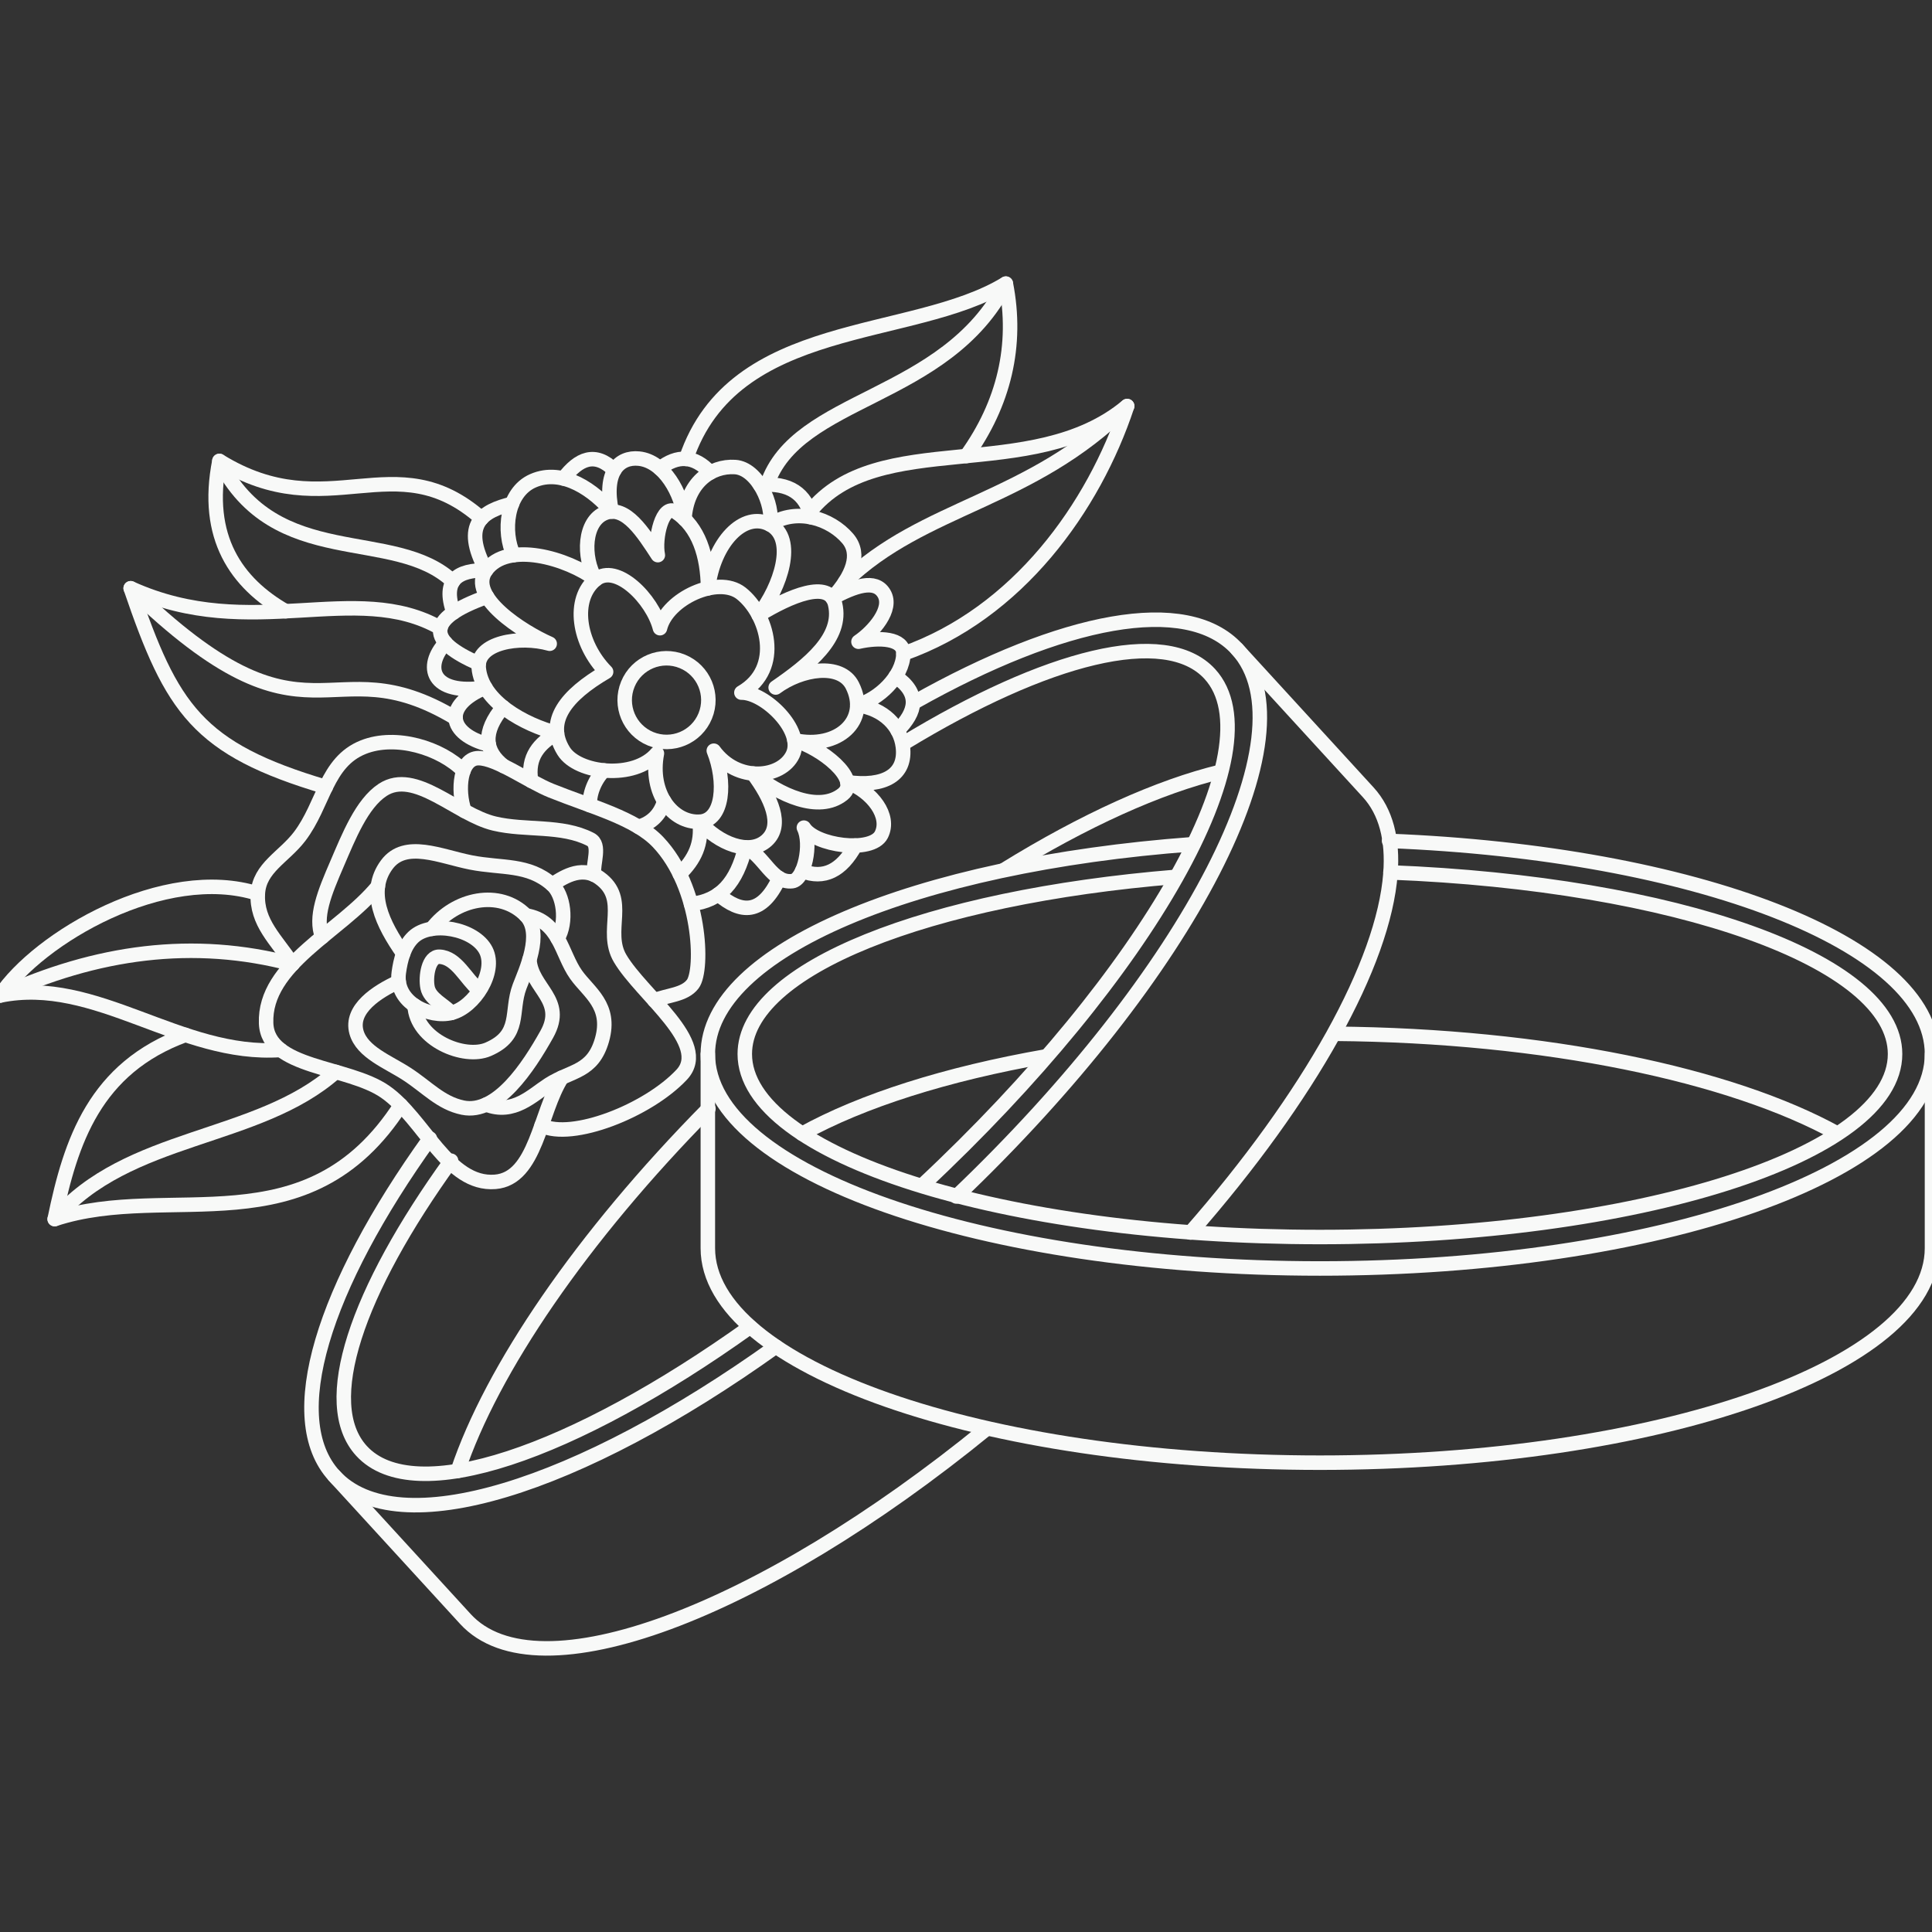
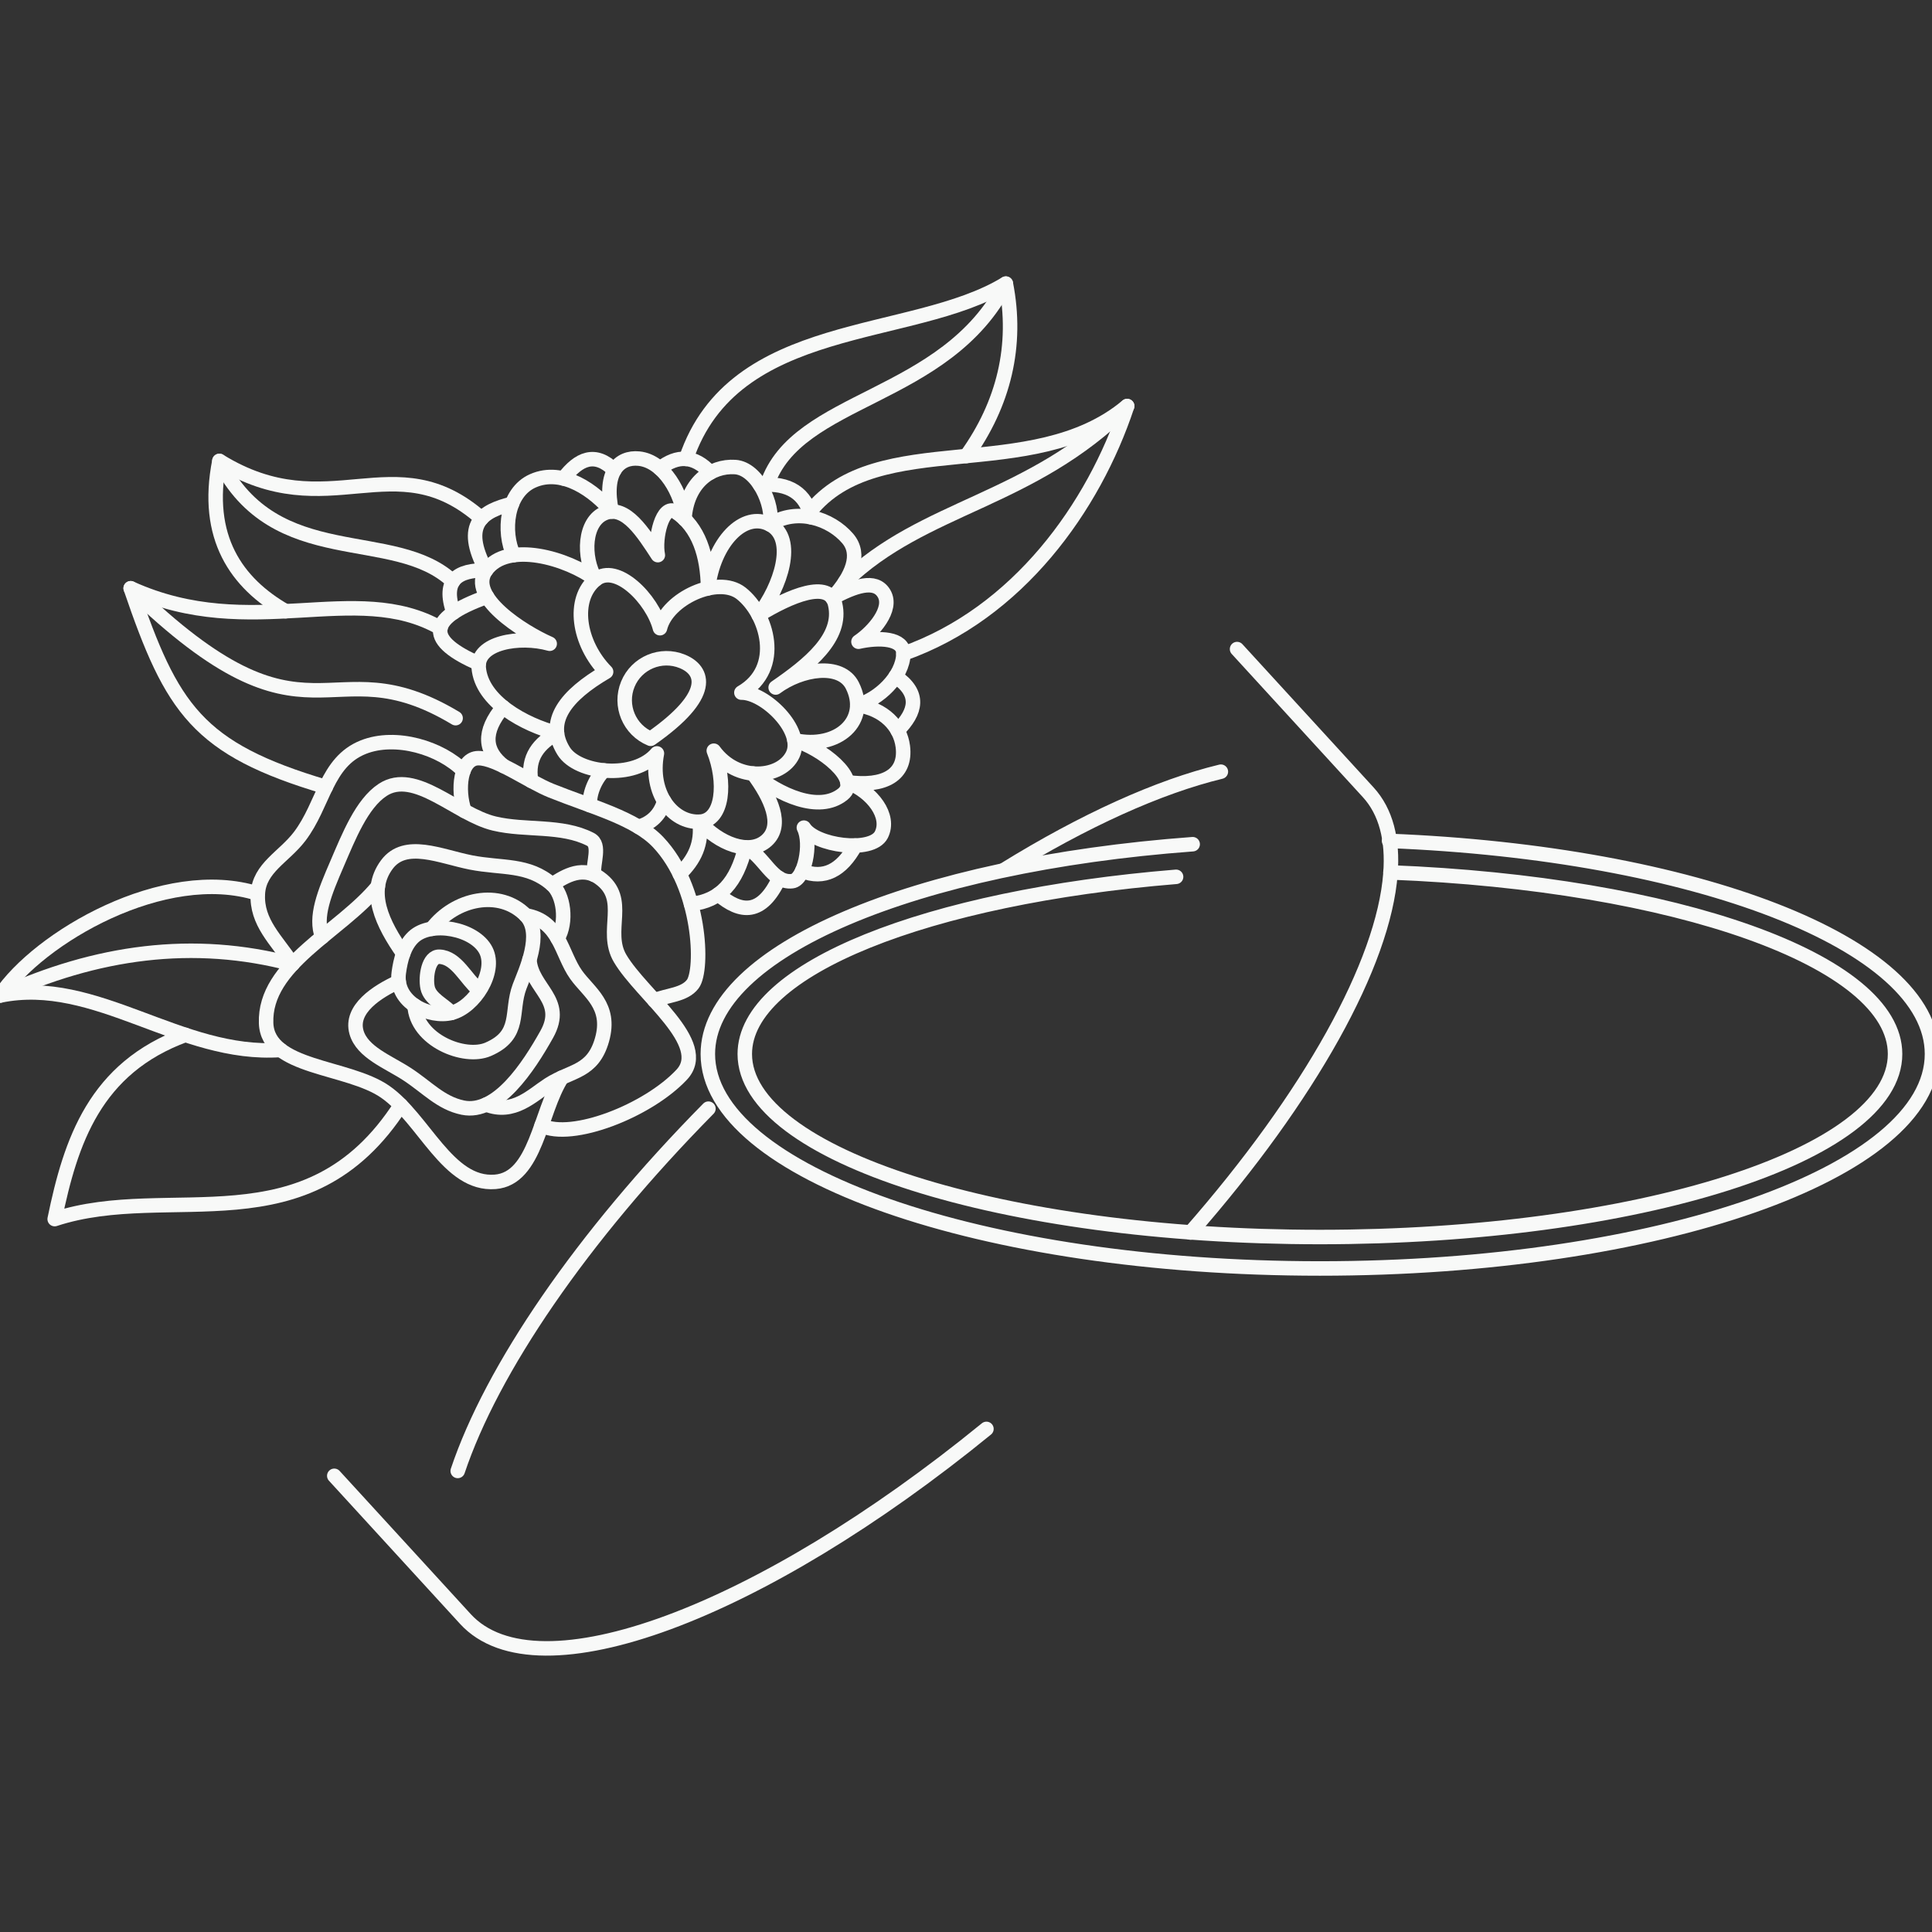
<svg xmlns="http://www.w3.org/2000/svg" width="200" height="200" viewBox="0 0 200 200" fill="none">
  <rect x="0" y="0" width="200" height="200" fill="#333333" stroke="none" />
  <g clip-path="url(#clip0_53_367)">
-     <path d="M200 109.112V129.212C200 141.476 171.632 151.416 136.64 151.416C101.644 151.416 73.276 141.476 73.276 129.212V109.112M83.044 117.368C89.204 113.952 97.956 111.164 108.324 109.348M138.144 107.016C160.052 107.196 179.208 111.272 190.192 117.344" stroke="#F8F9F8" stroke-width="1.5" stroke-miterlimit="22.926" stroke-linecap="round" stroke-linejoin="round" />
    <path d="M143.796 87.048C175.42 88.296 200 97.696 200 109.112C200 121.372 171.632 131.312 136.64 131.312C101.644 131.312 73.276 121.372 73.276 109.112C73.276 98.432 94.792 89.516 123.464 87.392M143.936 90.312C173.376 91.456 196.176 99.436 196.176 109.112C196.176 119.572 169.52 128.056 136.64 128.056C103.756 128.056 77.1 119.572 77.1 109.112C77.1 100.284 96.072 92.868 121.748 90.768" stroke="#F8F9F8" stroke-width="1.5" stroke-miterlimit="22.926" stroke-linecap="round" stroke-linejoin="round" />
    <path d="M128.06 67.192L141.636 82.016C143.48 84.032 144.208 86.916 143.94 90.44C143.232 99.736 135.592 113.496 123.236 127.592M102.116 147.92C78.756 166.976 55.636 175.74 48.184 167.604L34.604 152.776M47.384 152.272C50.9 141.772 60.176 128.108 73.336 114.768M103.988 90.02C112.236 84.924 119.96 81.436 126.384 79.884" stroke="#F8F9F8" stroke-width="1.5" stroke-miterlimit="22.926" stroke-linecap="round" stroke-linejoin="round" />
-     <path d="M80.312 139.396C59.944 153.984 41.18 159.956 34.604 152.776C29.132 146.804 33.48 133.212 44.5 117.86M94.692 72.668C109.96 64.076 122.844 61.496 128.06 67.192C136.048 75.916 123.104 100.884 99 123.86M77.656 137.36C59.292 150.496 42.884 156.16 37.424 150.196C32.928 145.284 36.936 133.672 46.696 120.156M93.576 76.932C108.308 67.968 120.644 64.756 125.24 69.772C132.172 77.34 118.896 100.832 95.492 122.692" stroke="#F8F9F8" stroke-width="1.5" stroke-miterlimit="22.926" stroke-linecap="round" stroke-linejoin="round" />
    <path d="M49.564 102.476C48.208 101.332 47.268 99.12 45.496 99.04C44.352 98.988 44.028 101.124 44.264 102.244C44.516 103.412 45.912 103.984 46.732 104.856" stroke="#F8F9F8" stroke-width="1.5" stroke-miterlimit="22.926" stroke-linecap="round" stroke-linejoin="round" />
    <path fill-rule="evenodd" clip-rule="evenodd" d="M41.284 100.68C40.852 103.812 44.512 105.416 46.732 104.856C49.116 104.256 51.412 100.6 50.308 98.4C49.164 96.124 44.62 95.272 42.792 97.004C41.828 97.912 41.464 99.368 41.284 100.68Z" stroke="#F8F9F8" stroke-width="1.5" stroke-miterlimit="22.926" stroke-linecap="round" stroke-linejoin="round" />
    <path d="M42.916 104.088C43.088 107.664 48.068 109.696 50.532 108.624C54.016 107.116 52.808 104.728 53.788 102.124C54.4 100.504 56.248 96.62 54.432 94.76C51.752 92.012 47.088 92.988 44.696 96.152" stroke="#F8F9F8" stroke-width="1.5" stroke-miterlimit="22.926" stroke-linecap="round" stroke-linejoin="round" />
    <path d="M54.808 99.348C55.012 102.348 58.6 103.504 56.596 107.08C54.72 110.432 51.472 115.4 47.912 114.66C45.636 114.188 44.252 112.58 42.16 111.208C40.208 109.928 37.48 108.936 36.9 106.844C36.24 104.46 39.004 102.664 41.276 101.624" stroke="#F8F9F8" stroke-width="1.5" stroke-miterlimit="22.926" stroke-linecap="round" stroke-linejoin="round" />
    <path d="M50.344 114.34C53.164 115.448 55.12 113.36 56.804 112.28C59.132 110.784 61.364 111.024 62.324 107.624C63.316 104.096 60.936 102.728 59.64 100.904C58.084 98.72 57.944 95.336 54.432 94.76" stroke="#F8F9F8" stroke-width="1.5" stroke-miterlimit="22.926" stroke-linecap="round" stroke-linejoin="round" />
    <path d="M57.724 97.148C58.728 95.464 58.368 92.632 57.144 91.56C54.672 89.396 51.964 89.916 48.74 89.28C45.6 88.66 41.948 86.936 40.044 89.504C37.964 92.308 39.576 95.632 41.736 98.712" stroke="#F8F9F8" stroke-width="1.5" stroke-miterlimit="22.926" stroke-linecap="round" stroke-linejoin="round" />
    <path d="M39.12 91.748C35.26 96.472 27.332 99.824 27.548 105.92C27.712 110.652 35.968 110.316 39.864 113.012C43.896 115.804 46.364 122.732 51.26 122.344C55.512 122.004 55.856 115.152 58.156 111.56" stroke="#F8F9F8" stroke-width="1.5" stroke-miterlimit="22.926" stroke-linecap="round" stroke-linejoin="round" />
    <path d="M57.144 91.56C58.064 91.036 60.068 89.464 62.052 90.876C65.172 93.092 62.492 96.344 64.2 99.228C66.452 103.024 73.584 108.024 70.572 111.248C67.064 114.996 59.196 118.064 56.064 116.516" stroke="#F8F9F8" stroke-width="1.5" stroke-miterlimit="22.926" stroke-linecap="round" stroke-linejoin="round" />
    <path d="M61.484 90.548C61.364 89.328 62.212 87.452 61.124 86.892C58.132 85.356 54.44 86.032 51.168 85.252C47.256 84.32 42.968 79.56 39.608 81.772C37.44 83.2 36.1 86.612 34.908 89.376C33.58 92.452 32.56 94.924 33.352 96.996" stroke="#F8F9F8" stroke-width="1.5" stroke-miterlimit="22.926" stroke-linecap="round" stroke-linejoin="round" />
    <path d="M48.08 83.948C47.316 81.764 47.64 78.492 49.52 78.484C51.416 78.472 54.724 80.912 57.052 81.848C61.24 83.532 65.772 84.696 68.116 87.164C72.572 91.856 72.824 100.408 71.716 101.868C70.848 103.016 69.068 103 67.744 103.564" stroke="#F8F9F8" stroke-width="1.5" stroke-miterlimit="22.926" stroke-linecap="round" stroke-linejoin="round" />
    <path d="M30.276 99.808C28.632 97.3 26.524 95.504 26.692 92.508C26.844 89.828 29.396 88.72 31.02 86.584C33.536 83.276 33.74 78.892 37.6 77.348C40.988 75.992 45.668 77.444 47.976 79.796" stroke="#F8F9F8" stroke-width="1.5" stroke-miterlimit="22.926" stroke-linecap="round" stroke-linejoin="round" />
-     <path d="M67.354 76.481C69.567 77.389 72.097 76.331 73.005 74.119C73.913 71.906 72.855 69.376 70.642 68.468C68.43 67.56 65.9 68.617 64.992 70.83C64.083 73.043 65.141 75.573 67.354 76.481Z" stroke="#F8F9F8" stroke-width="1.5" stroke-miterlimit="22.926" stroke-linecap="round" stroke-linejoin="round" />
+     <path d="M67.354 76.481C73.913 71.906 72.855 69.376 70.642 68.468C68.43 67.56 65.9 68.617 64.992 70.83C64.083 73.043 65.141 75.573 67.354 76.481Z" stroke="#F8F9F8" stroke-width="1.5" stroke-miterlimit="22.926" stroke-linecap="round" stroke-linejoin="round" />
    <path fill-rule="evenodd" clip-rule="evenodd" d="M62.744 69.544C59.848 66.604 59.172 62.008 61.664 59.988C63.824 58.24 67.544 62.02 68.32 65.032C69.068 61.96 74.336 59.532 76.728 61.424C79.416 63.548 81.12 69.172 76.748 71.7C79.16 71.66 83.26 75.608 82.068 78.116C80.9 80.584 76.328 81.064 73.892 77.712C75.16 80.884 74.912 84.948 72.416 85.064C69.644 85.196 67.212 82.116 68.004 77.992C65.672 80.756 59.796 80.076 58.352 77.752C56.428 74.664 58.58 71.984 62.744 69.544Z" stroke="#F8F9F8" stroke-width="1.5" stroke-miterlimit="22.926" stroke-linecap="round" stroke-linejoin="round" />
    <path d="M62.52 79.752C61.496 80.784 60.976 82.324 61.072 83.356" stroke="#F8F9F8" stroke-width="1.5" stroke-miterlimit="22.926" stroke-linecap="round" stroke-linejoin="round" />
    <path d="M68.756 82.944C68.352 84.312 67.468 85.2 66.1 85.596" stroke="#F8F9F8" stroke-width="1.5" stroke-miterlimit="22.926" stroke-linecap="round" stroke-linejoin="round" />
    <path d="M70.368 90.476C71.9 88.984 72.7 87.36 72.416 85.064C74.368 87.312 77.584 88.616 79.368 87.004C81.12 85.428 79.808 82.564 77.952 80.076C80.636 82.272 84.772 84.208 87.248 82.216C89.196 80.648 84.992 77.404 82.236 76.632C86.74 77.612 90.056 74.592 88.232 70.964C87.044 68.6 82.968 69.192 80.296 71.172C83.736 68.804 87.26 65.988 86.452 62.548C85.84 59.956 81.768 61.688 78.532 63.672C80.796 60.8 82.492 55.76 79.704 54.292C76.992 52.86 73.864 56.14 73.296 60.904C73.256 57.496 72.328 54.568 69.94 52.984C68.592 52.096 67.736 55.7 68.1 57.468C66.612 55.196 64.796 52.26 62.624 53.108C60.468 53.952 60.284 57.636 61.664 59.988C58.772 57.804 52.52 55.948 50.312 59.036C48.36 61.764 54.08 65.4 56.904 66.64C53.752 65.756 49.344 66.536 49.556 69.112C49.844 72.624 54.296 75.016 57.664 75.9C55.824 76.94 54.564 78.344 54.98 80.828" stroke="#F8F9F8" stroke-width="1.5" stroke-miterlimit="22.926" stroke-linecap="round" stroke-linejoin="round" />
    <path d="M71.532 93.584C74.584 93.264 76.248 91.348 77.144 87.716C79.096 88.548 79.904 91.456 82.008 91.22C83.256 91.08 84.068 87.38 83.216 85.676C84.372 87.54 90.24 88.356 91.232 86.416C92.212 84.492 90.316 81.968 87.72 80.972C91.548 81.512 93.836 80.216 93.46 77.276C93.192 75.168 91.512 73.38 88.744 72.996C90.928 72.42 93.472 70.052 93.52 67.668C93.552 66.064 91.04 65.948 88.868 66.432C90.384 65.408 92.476 63.056 91.512 61.436C90.6 59.9 88.456 60.676 86.172 61.9C88.272 59.604 89.132 57.368 87.76 55.752C85.992 53.676 82.488 52.52 79.704 54.292C80.116 52.268 78.408 48.496 76.096 48.348C73.6 48.188 71.104 49.976 70.856 53.724C70.6 51.096 68.74 47.74 66.144 47.476C64.1 47.268 62.452 48.852 63.328 52.96C61.604 50.86 58.268 48.396 55.16 49.776C52.4 51 52.036 55.084 53.172 57.468" stroke="#F8F9F8" stroke-width="1.5" stroke-miterlimit="22.926" stroke-linecap="round" stroke-linejoin="round" />
    <path d="M50.416 61.776C43.86 64.112 44.328 66.416 49.56 68.692" stroke="#F8F9F8" stroke-width="1.5" stroke-miterlimit="22.926" stroke-linecap="round" stroke-linejoin="round" />
    <path d="M52.076 73.204C49.912 75.788 50.16 77.764 52.148 79.308" stroke="#F8F9F8" stroke-width="1.5" stroke-miterlimit="22.926" stroke-linecap="round" stroke-linejoin="round" />
-     <path d="M46.12 66.548C43.892 68.952 44.588 72.028 50.24 71.18C45.792 73.024 46.38 76.016 50.608 77.092" stroke="#F8F9F8" stroke-width="1.5" stroke-miterlimit="22.926" stroke-linecap="round" stroke-linejoin="round" />
    <path d="M46.948 63.408C45.74 59.988 47.436 59.012 50.312 59.036C47.732 54.216 49.976 52.9 53.004 52.152" stroke="#F8F9F8" stroke-width="1.5" stroke-miterlimit="22.926" stroke-linecap="round" stroke-linejoin="round" />
    <path d="M58.336 49.536C59.904 47.472 61.608 46.708 63.596 48.672" stroke="#F8F9F8" stroke-width="1.5" stroke-miterlimit="22.926" stroke-linecap="round" stroke-linejoin="round" />
    <path d="M68.316 48.492C70.116 47.092 71.856 47.112 73.528 48.92" stroke="#F8F9F8" stroke-width="1.5" stroke-miterlimit="22.926" stroke-linecap="round" stroke-linejoin="round" />
    <path d="M78.676 50.2C81.724 49.924 83.42 51.12 83.984 53.548" stroke="#F8F9F8" stroke-width="1.5" stroke-miterlimit="22.926" stroke-linecap="round" stroke-linejoin="round" />
    <path d="M92.712 70.028C95.288 71.788 94.864 73.672 92.92 75.624" stroke="#F8F9F8" stroke-width="1.5" stroke-miterlimit="22.926" stroke-linecap="round" stroke-linejoin="round" />
    <path d="M88.548 87.528C87.12 90.14 85.288 91.052 83.036 90.168" stroke="#F8F9F8" stroke-width="1.5" stroke-miterlimit="22.926" stroke-linecap="round" stroke-linejoin="round" />
    <path d="M80.668 90.908C78.86 94.784 76.688 94.572 74.356 92.584" stroke="#F8F9F8" stroke-width="1.5" stroke-miterlimit="22.926" stroke-linecap="round" stroke-linejoin="round" />
    <path d="M26.692 92.508C17.028 89.44 3.976 97.076 0 103.06C9.948 101.016 18.632 109.424 29.048 108.692" stroke="#F8F9F8" stroke-width="1.5" stroke-miterlimit="22.926" stroke-linecap="round" stroke-linejoin="round" />
    <path d="M30.276 99.808C20.032 97.084 9.952 98.496 0 103.06" stroke="#F8F9F8" stroke-width="1.5" stroke-miterlimit="22.926" stroke-linecap="round" stroke-linejoin="round" />
    <path d="M19.188 107.132C9.832 110.556 7.324 118.12 5.66 126.2C17.6 122.268 31.812 129.46 41.484 114.404" stroke="#F8F9F8" stroke-width="1.5" stroke-miterlimit="22.926" stroke-linecap="round" stroke-linejoin="round" />
-     <path d="M5.66 126.2C13.216 117.332 26.652 118.152 34.752 110.96" stroke="#F8F9F8" stroke-width="1.5" stroke-miterlimit="22.926" stroke-linecap="round" stroke-linejoin="round" />
    <path d="M33.728 81.468C20.428 77.524 17.788 73.38 13.528 60.896C26.056 66.58 36.808 59.98 45.6 65.02" stroke="#F8F9F8" stroke-width="1.5" stroke-miterlimit="22.926" stroke-linecap="round" stroke-linejoin="round" />
    <path d="M13.528 60.896C32.32 79.16 33.8 66.312 47.164 74.344" stroke="#F8F9F8" stroke-width="1.5" stroke-miterlimit="22.926" stroke-linecap="round" stroke-linejoin="round" />
    <path d="M29.564 63.276C24.472 60.356 21.148 55.636 22.712 47.716C34.048 54.7 40.844 45.712 49.848 53.672" stroke="#F8F9F8" stroke-width="1.5" stroke-miterlimit="22.926" stroke-linecap="round" stroke-linejoin="round" />
    <path d="M22.712 47.716C28.52 59.232 40.796 54.44 46.888 60.196" stroke="#F8F9F8" stroke-width="1.5" stroke-miterlimit="22.926" stroke-linecap="round" stroke-linejoin="round" />
    <path d="M93.52 67.668C105.376 63.488 113.224 52.476 116.684 42.036C106.812 50.28 90.828 44.16 83.828 52.992" stroke="#F8F9F8" stroke-width="1.5" stroke-miterlimit="22.926" stroke-linecap="round" stroke-linejoin="round" />
    <path d="M87.472 60.244C95.62 52.332 106.66 51.996 116.684 42.036" stroke="#F8F9F8" stroke-width="1.5" stroke-miterlimit="22.926" stroke-linecap="round" stroke-linejoin="round" />
    <path d="M71.02 47.508C75.94 32.888 94.38 35.296 104.124 29.36C105.38 35.74 103.932 41.784 100.032 47.208" stroke="#F8F9F8" stroke-width="1.5" stroke-miterlimit="22.926" stroke-linecap="round" stroke-linejoin="round" />
    <path d="M79.412 50.164C82.484 40.996 97.9 41.488 104.124 29.36" stroke="#F8F9F8" stroke-width="1.5" stroke-miterlimit="22.926" stroke-linecap="round" stroke-linejoin="round" />
  </g>
  <defs>
    <clipPath id="clip0_53_367">
      <rect width="200" height="200" fill="white" />
    </clipPath>
  </defs>
</svg>